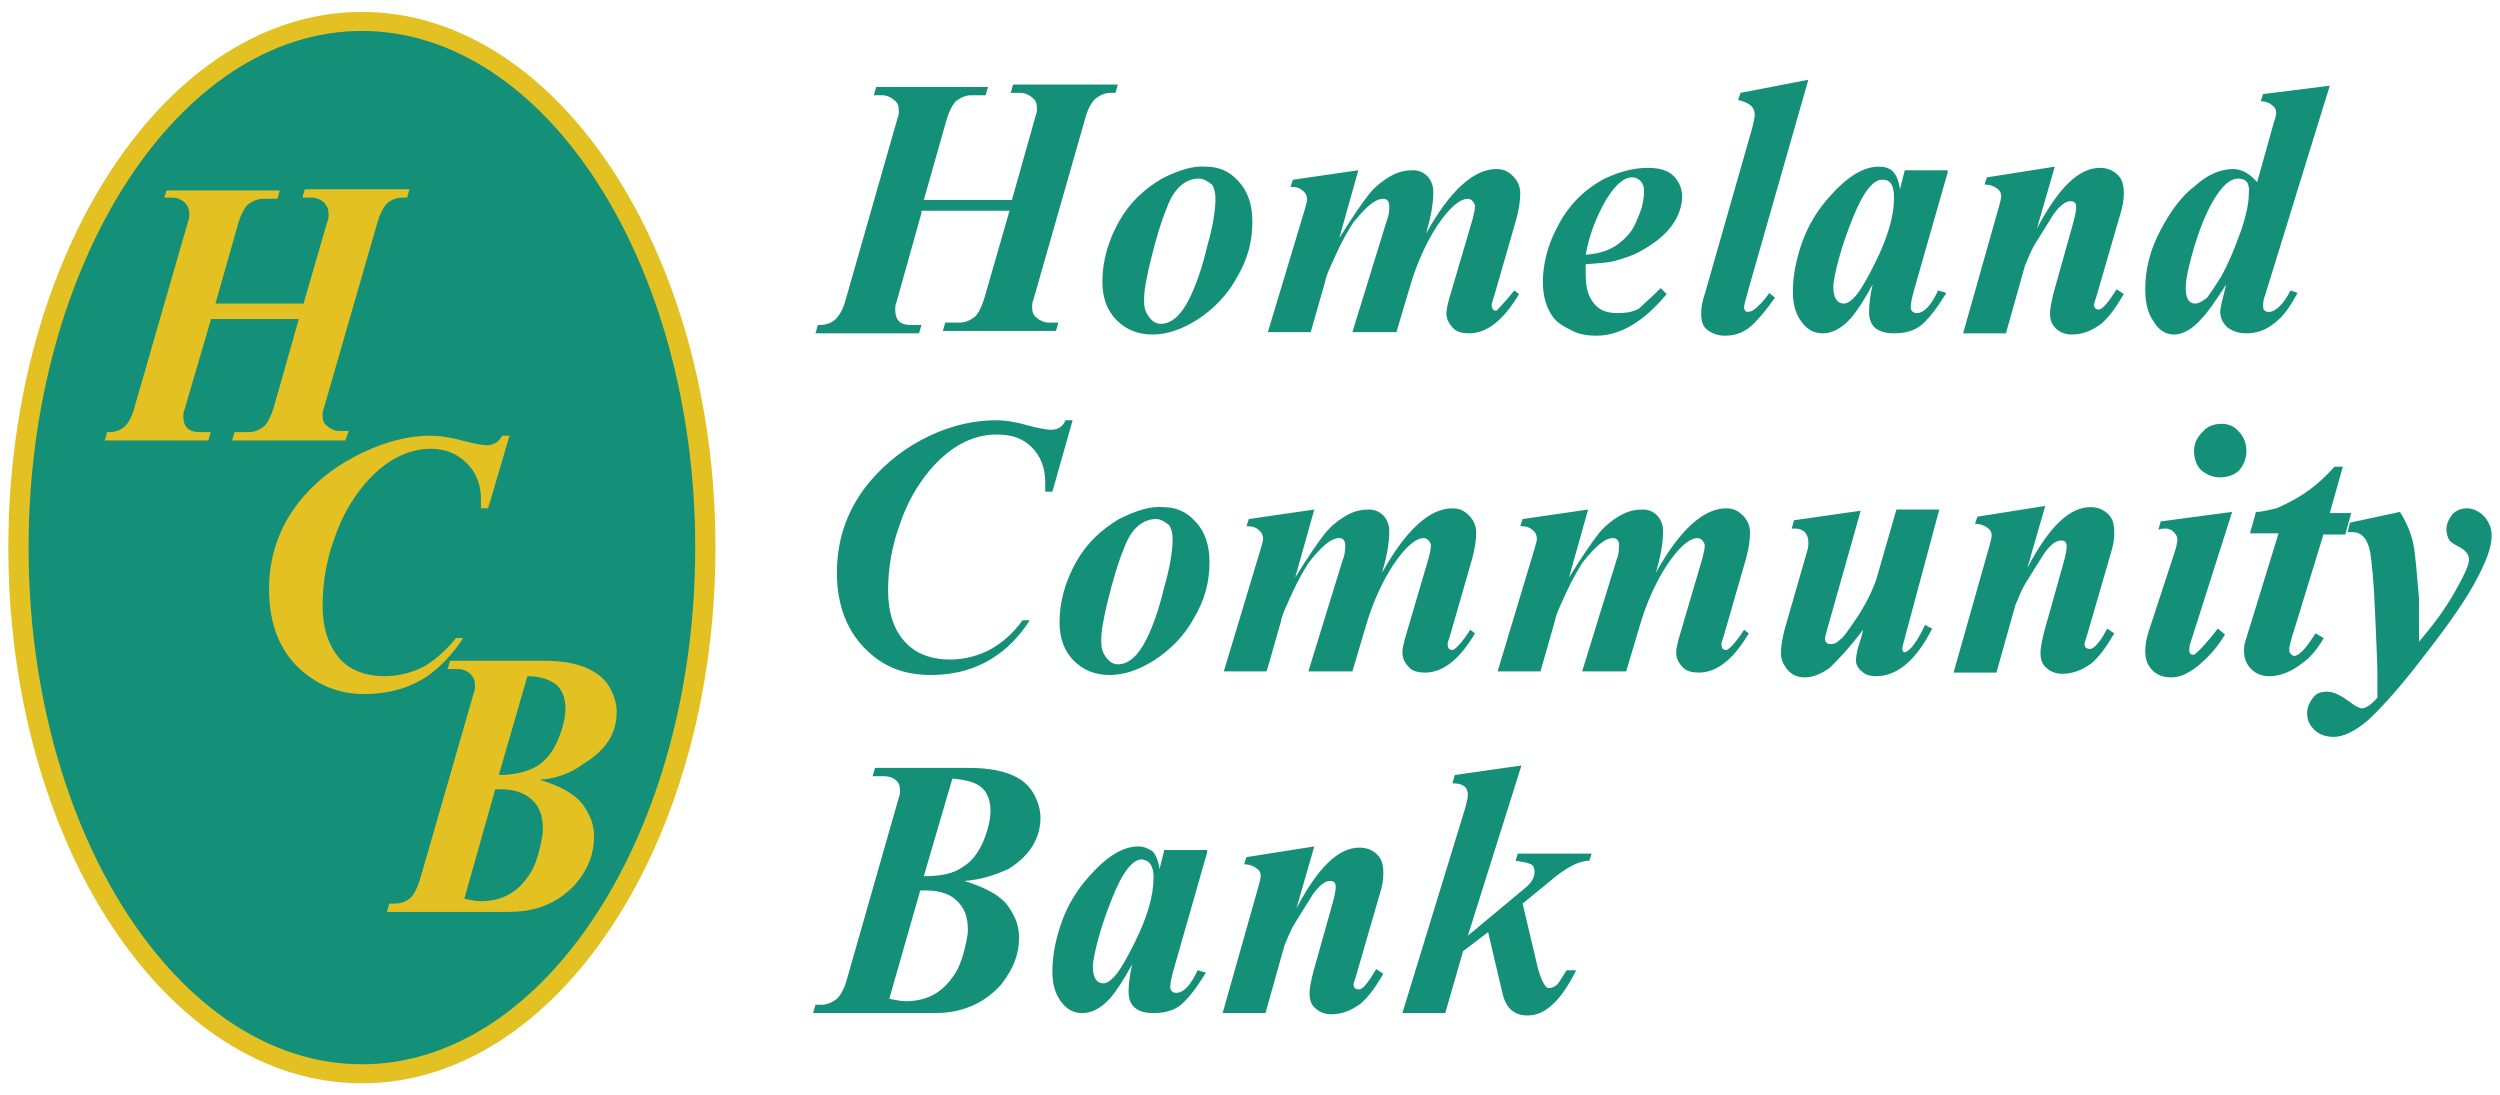
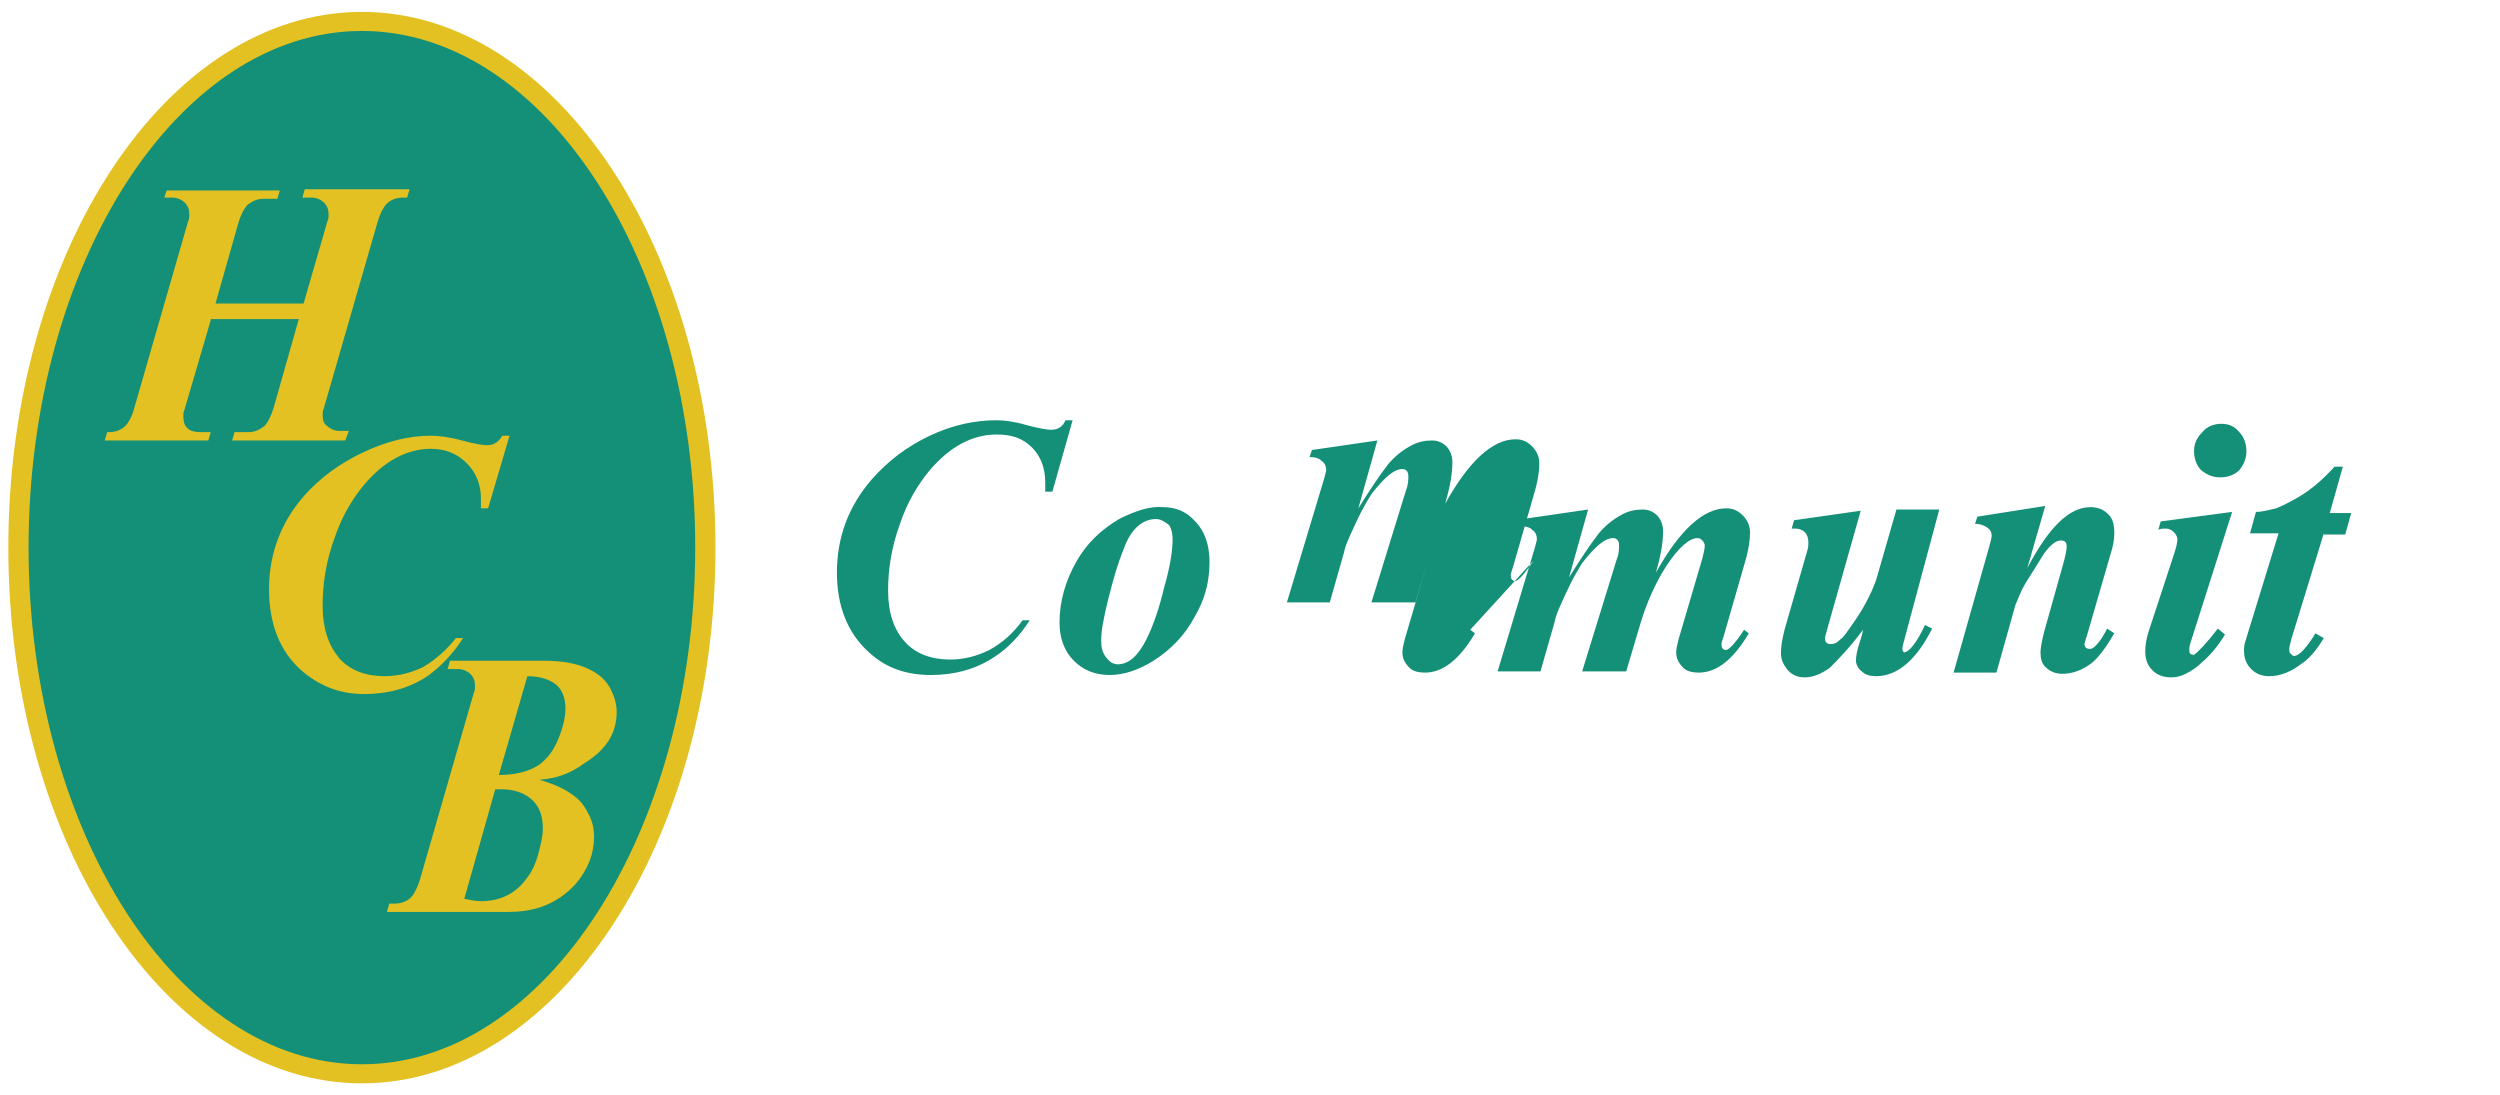
<svg xmlns="http://www.w3.org/2000/svg" id="Layer_1" viewBox="0 0 210 92">
  <style>.st0{fill:#159078}.st1{fill:#e3c122}</style>
-   <path class="st0" d="M77.4 17.9l-2.1 7.5c-.1.2-.1.4-.1.6 0 .9.4 1.3 1.3 1.3h.9l-.2.7h-8.7l.2-.7h.2c.5 0 1-.2 1.3-.5.3-.3.6-.8.8-1.5l4.4-15.4c.1-.2.1-.4.1-.6 0-.4-.1-.7-.4-.9-.2-.2-.6-.4-1-.4h-.7l.2-.7H83l-.2.7h-1.2c-.5 0-.9.2-1.3.5-.3.3-.6.9-.8 1.6l-1.9 6.7H85l2-7.1c.1-.2.1-.4.1-.6 0-.4-.1-.7-.4-.9-.2-.2-.6-.4-1-.4h-.8l.2-.7h8.8l-.2.7h-.4c-.5 0-.9.2-1.3.5-.3.3-.6.8-.8 1.5l-4.4 15.4c-.1.2-.1.4-.1.6 0 .4.1.7.4.9.2.2.6.4 1 .4h.8l-.2.7h-9.5l.2-.7h1.2c.5 0 .9-.2 1.3-.5.3-.3.6-.9.8-1.6l2.1-7.3h-7.4zM101.3 14c1.1 0 2 .4 2.7 1.2.8.8 1.2 2 1.2 3.4 0 1.7-.4 3.2-1.3 4.7-.8 1.5-2 2.7-3.4 3.6-1.3.8-2.5 1.2-3.7 1.2-1.2 0-2.2-.4-3-1.2-.8-.8-1.2-1.9-1.2-3.2 0-1.8.5-3.5 1.4-5.1.9-1.6 2.1-2.7 3.6-3.6 1.4-.7 2.6-1.1 3.7-1zm-.6 1c-1.1 0-2.1.8-2.7 2.5-.5 1.2-.9 2.6-1.3 4.2s-.6 2.7-.6 3.5c0 .6.1 1 .4 1.4.3.4.6.6 1 .6.9 0 1.7-.7 2.4-2.1.6-1.2 1.1-2.7 1.5-4.4.5-1.7.7-3.1.7-4 0-.5-.1-.9-.3-1.2-.4-.3-.7-.5-1.1-.5zM127.2 24.4l.4.3c-1.3 2.2-2.7 3.3-4.2 3.3-.5 0-1-.1-1.3-.4-.4-.4-.6-.8-.6-1.3 0-.3.1-.7.2-1.1l2-6.8c.1-.4.2-.8.2-1.1 0-.1-.1-.3-.2-.4-.1-.1-.2-.2-.4-.2-.7 0-1.6.8-2.6 2.3-.9 1.4-1.7 3.1-2.3 5.2l-1.1 3.7h-3.7l2.9-9.4c.2-.5.2-.9.2-1.2 0-.4-.2-.6-.5-.6-.7 0-1.5.7-2.6 2.1-.3.5-.8 1.3-1.3 2.4-.5 1.1-.9 1.9-1 2.5l-1.2 4.2h-3.6l3.1-10.3c.1-.4.2-.7.2-.8 0-.3-.1-.6-.4-.8-.2-.2-.5-.3-.9-.3h-.1l.2-.6 5.5-.8-1.6 5.7c1-1.6 1.8-2.8 2.5-3.7.5-.6 1.1-1.1 1.8-1.5.7-.4 1.3-.5 1.9-.5.5 0 .9.2 1.2.5.3.3.5.8.5 1.3 0 1-.2 2.1-.6 3.5 2-3.6 4-5.4 5.9-5.4.6 0 1 .2 1.4.6.4.4.6.9.6 1.4 0 .7-.1 1.3-.3 2.1l-1.9 6.6c-.1.3-.2.6-.2.7 0 .3.1.5.4.5.1-.1.7-.7 1.5-1.7zM139.5 24.2l.5.5c-1.9 2.3-3.9 3.5-5.9 3.5-.7 0-1.4-.1-2-.4-.6-.3-1.2-.6-1.6-1.1-.6-.8-.9-1.8-.9-3 0-1.5.4-3.1 1.2-4.6.9-1.8 2.2-3.1 3.8-4 1.2-.6 2.5-1 3.8-1 1 0 1.7.2 2.2.7.4.4.7 1 .7 1.7 0 .8-.3 1.7-.9 2.5-.6.8-1.5 1.5-2.6 2.1-.7.4-1.4.6-2.1.8-.7.2-1.5.2-2.5.3v.9c0 1 .2 1.8.7 2.4.5.6 1.1.8 2 .8.7 0 1.3-.1 1.8-.4.4-.4 1-.9 1.8-1.7zm-6.3-2.8c1.5-.1 2.6-.6 3.5-1.6.4-.4.7-1 1-1.8.3-.7.4-1.4.4-2 0-.3-.1-.6-.3-.8-.2-.2-.4-.3-.7-.3-.7 0-1.4.6-2.2 1.9-.8 1.4-1.4 2.9-1.7 4.6zM151.9 6.7l-5 17.5c-.2.8-.4 1.4-.4 1.6 0 .2.1.4.3.4.4 0 .7-.3 1.2-.8.4-.5.6-.7.6-.8l.5.4c-.7 1-1.3 1.7-1.8 2.2-.7.7-1.5 1-2.4 1-.6 0-1.1-.2-1.5-.5s-.5-.8-.5-1.4c0-.5.1-1 .3-1.6l4-14c.1-.5.2-.8.2-1 0-.4-.1-.6-.3-.8-.2-.2-.6-.4-1.1-.5l.2-.6 5.7-1.1zM163.6 14.5l-2.8 9.8c-.2.7-.3 1.2-.3 1.5 0 .3.2.5.5.5.6 0 1.2-.6 1.8-1.9l.7.2c-.8 1.3-1.5 2.2-2.1 2.7-.6.5-1.4.7-2.3.7-1.4 0-2.1-.6-2.1-1.8 0-.6.1-1.4.3-2.3-.7 1.3-1.3 2.2-1.8 2.8-.8.9-1.6 1.3-2.4 1.3-.7 0-1.3-.3-1.8-1s-.7-1.5-.7-2.5c0-1.4.3-2.8.8-4.2.5-1.4 1.3-2.7 2.3-3.8 1.4-1.6 2.8-2.5 4.1-2.5.5 0 .9.1 1.2.4.3.3.5.8.6 1.5l.4-1.6h3.6zm-5.4.6c-.8-.1-1.7 1-2.6 3.3-.4 1-.8 2.1-1.1 3.2-.3 1.1-.5 2-.5 2.5 0 .9.3 1.4.9 1.4.3 0 .7-.3 1.1-.8.4-.5.9-1.4 1.5-2.6 1.1-2.2 1.6-4 1.6-5.5 0-1-.3-1.5-.9-1.5zM177.8 24.3l.6.4c-.7 1.2-1.3 2-1.9 2.5-.8.6-1.6.9-2.5.9-.5 0-1-.2-1.3-.5-.4-.4-.5-.8-.5-1.3 0-.3.1-.9.3-1.7l1.6-5.7c.2-.7.3-1.2.3-1.5 0-.4-.2-.5-.5-.5-.4 0-.9.4-1.4 1.1l-1.5 2.4c-.5.8-.7 1.5-.9 1.9l-1.6 5.7h-3.6l3-10.6c.1-.4.2-.7.2-.9 0-.3-.1-.5-.4-.7-.3-.2-.6-.3-1-.3l.2-.6 5.7-.9-1.5 5.2c1.8-3.4 3.5-5.1 5.3-5.1.6 0 1.1.2 1.5.6.4.4.5.9.5 1.6 0 .5-.1 1.1-.3 1.7l-2 6.9c-.1.3-.2.6-.2.7 0 .2.1.4.4.4.3 0 .8-.6 1.5-1.7zM192.4 24.4l.6.2c-.6 1.1-1.2 2-1.9 2.5-.7.6-1.5.9-2.4.9-.7 0-1.2-.2-1.6-.5-.4-.4-.6-.8-.6-1.3 0-.4.2-1.1.5-2.3-.9 1.4-1.6 2.4-2.1 2.9-.7.8-1.5 1.3-2.3 1.3-.7 0-1.3-.4-1.7-1.1-.5-.7-.7-1.6-.7-2.7 0-1.7.4-3.3 1.3-5 .8-1.5 1.7-2.8 2.9-3.7 1.1-1 2.2-1.4 3.2-1.4.7 0 1.4.4 2 1.1l1.4-5c.1-.3.2-.6.2-.8 0-.3-.1-.5-.4-.7-.2-.2-.6-.3-.9-.3l.2-.6 5.6-.7-5.4 17.5c-.2.5-.2.8-.2 1 0 .4.2.5.5.5.5 0 1.2-.6 1.8-1.8zM188 15c-.6 0-1.2.5-1.8 1.4-.8 1.2-1.5 2.9-2.1 5.1-.3 1.1-.5 2-.5 2.7 0 .9.3 1.3.8 1.3.3 0 .6-.2 1-.5.3-.4.7-1 1.2-1.8.6-1.1 1.1-2.3 1.6-3.7.5-1.4.7-2.5.7-3.2.1-.9-.2-1.3-.9-1.3z" />
  <g>
-     <path class="st0" d="M85.9 52.1h.6c-.9 1.4-1.9 2.4-3 3.1-1.5 1-3.3 1.5-5.3 1.5-2.1 0-3.8-.6-5.2-1.9-1.8-1.6-2.7-3.9-2.7-6.7 0-3 1-5.6 2.9-7.8 1.4-1.6 3-2.8 4.9-3.7 1.9-.9 3.8-1.3 5.6-1.3.6 0 1.5.1 2.5.4 1.1.3 1.8.4 2.1.4.6 0 1-.3 1.2-.8h.6l-1.7 6h-.6v-.8c0-1.2-.4-2.2-1.1-2.9-.8-.8-1.7-1.1-3-1.1-2 0-3.9 1-5.6 3-1 1.2-1.9 2.7-2.5 4.5-.7 1.9-1 3.8-1 5.6 0 1.9.5 3.3 1.4 4.3.9 1 2.2 1.5 3.8 1.5 1.2 0 2.3-.3 3.3-.8 1.1-.6 2-1.4 2.8-2.5zM97.7 42.6c1.1 0 2 .4 2.7 1.2.8.8 1.2 2 1.2 3.4 0 1.7-.4 3.2-1.3 4.7-.8 1.5-2 2.7-3.4 3.6-1.3.8-2.5 1.2-3.7 1.2-1.2 0-2.2-.4-3-1.2-.8-.8-1.2-1.9-1.2-3.2 0-1.8.5-3.5 1.4-5.1.9-1.6 2.1-2.7 3.6-3.6 1.4-.7 2.6-1.1 3.7-1zm-.6 1c-1.1 0-2.1.8-2.7 2.5-.5 1.2-.9 2.6-1.3 4.2s-.6 2.7-.6 3.5c0 .6.1 1 .4 1.4.3.4.6.6 1 .6.9 0 1.7-.7 2.4-2.1.6-1.2 1.1-2.7 1.5-4.4.5-1.7.7-3.1.7-4 0-.5-.1-.9-.3-1.2-.4-.3-.7-.5-1.1-.5zM123.5 52.9l.4.3c-1.3 2.2-2.7 3.3-4.2 3.3-.5 0-1-.1-1.3-.4-.4-.4-.6-.8-.6-1.3 0-.3.1-.7.2-1.1l2-6.8c.1-.4.2-.8.2-1.1 0-.1-.1-.3-.2-.4-.1-.1-.2-.2-.4-.2-.7 0-1.6.8-2.6 2.3-.9 1.4-1.7 3.1-2.3 5.2l-1.1 3.7h-3.7l2.9-9.4c.2-.5.2-.9.2-1.2 0-.4-.2-.6-.5-.6-.7 0-1.5.7-2.6 2.1-.3.5-.8 1.3-1.3 2.4-.5 1.1-.9 1.9-1 2.5l-1.2 4.2h-3.6l3.1-10.3c.1-.4.2-.7.2-.8 0-.3-.1-.6-.4-.8-.2-.2-.5-.3-.9-.3h-.1l.2-.6 5.5-.8-1.6 5.7c1-1.6 1.8-2.8 2.5-3.7.5-.6 1.1-1.1 1.8-1.5.7-.4 1.3-.5 1.9-.5.5 0 .9.2 1.2.5.3.3.5.8.5 1.3 0 1-.2 2.1-.6 3.5 2-3.6 4-5.4 5.9-5.4.6 0 1 .2 1.4.6.4.4.6.9.6 1.4 0 .7-.1 1.3-.3 2.1l-1.9 6.6c-.1.3-.2.6-.2.7 0 .3.1.5.4.5.2 0 .8-.6 1.5-1.7zM146.5 52.9l.4.3c-1.3 2.2-2.7 3.3-4.2 3.3-.5 0-1-.1-1.3-.4-.4-.4-.6-.8-.6-1.3 0-.3.1-.7.2-1.1l2-6.8c.1-.4.2-.8.2-1.1 0-.1-.1-.3-.2-.4-.1-.1-.2-.2-.4-.2-.7 0-1.6.8-2.6 2.3-.9 1.4-1.7 3.1-2.3 5.2l-1.1 3.7h-3.7l2.9-9.4c.2-.5.2-.9.2-1.2 0-.4-.2-.6-.5-.6-.7 0-1.5.7-2.6 2.1-.3.5-.8 1.3-1.3 2.4-.5 1.1-.9 1.9-1 2.5l-1.2 4.2h-3.6l3.1-10.3c.1-.4.2-.7.2-.8 0-.3-.1-.6-.4-.8-.2-.2-.5-.3-.9-.3h-.1l.2-.6 5.5-.8-1.6 5.7c1-1.6 1.8-2.8 2.5-3.7.5-.6 1.1-1.1 1.8-1.5.7-.4 1.3-.5 1.9-.5.5 0 .9.2 1.2.5.3.3.5.8.5 1.3 0 1-.2 2.1-.6 3.5 2-3.6 4-5.4 5.9-5.4.6 0 1 .2 1.4.6.4.4.6.9.6 1.4 0 .7-.1 1.3-.3 2.1l-1.9 6.6c-.1.3-.2.6-.2.7 0 .3.1.5.4.5.2 0 .8-.6 1.5-1.7zM161.7 52.5l.6.3c-1.3 2.6-2.9 4-4.7 4-.5 0-.9-.1-1.2-.4-.3-.2-.5-.6-.5-.9 0-.4.1-.9.3-1.5.1-.3.2-.6.3-1.1-1.2 1.6-2.2 2.6-2.8 3.2-.7.5-1.4.8-2.1.8-.6 0-1.1-.2-1.5-.7-.3-.4-.5-.8-.5-1.3 0-.6.1-1.2.3-2l1.9-6.6c.1-.3.1-.5.1-.8 0-.3-.1-.6-.3-.8-.2-.2-.5-.3-.8-.3h-.3l.2-.7 5.6-.8-2.8 9.9c-.1.4-.2.7-.2.8 0 .4.2.5.5.5s.5-.1.8-.4c.3-.2.6-.7 1.1-1.4.7-1 1.4-2.2 1.9-3.6l1.7-5.9h3.6L160 53.6c-.1.4-.2.7-.2.9s.1.3.2.3c.4-.1 1-.8 1.7-2.3zM177 52.8l.6.4c-.7 1.2-1.3 2-1.9 2.5-.8.6-1.6.9-2.5.9-.5 0-1-.2-1.3-.5-.4-.3-.5-.8-.5-1.3 0-.3.1-.9.3-1.7l1.6-5.7c.2-.7.3-1.2.3-1.5 0-.4-.2-.5-.5-.5-.4 0-.9.4-1.4 1.1l-1.5 2.4c-.5.8-.7 1.5-.9 1.9l-1.6 5.7h-3.6l3-10.6c.1-.4.2-.7.2-.9 0-.3-.1-.5-.4-.7-.3-.2-.6-.3-1-.3l.2-.6 5.7-.9-1.5 5.2c1.8-3.4 3.5-5.1 5.3-5.1.6 0 1.1.2 1.5.6.4.4.5.9.5 1.6 0 .5-.1 1.1-.3 1.7l-2 6.9c-.1.3-.2.6-.2.7 0 .2.1.4.4.4.3.1.9-.5 1.5-1.7zM186.3 52.8l.6.5c-.6 1-1.3 1.8-1.9 2.3-.5.5-1 .8-1.4 1-.4.2-.8.3-1.2.3-.7 0-1.2-.2-1.6-.6-.4-.4-.6-.9-.6-1.6 0-.5.1-1.1.3-1.7l2.1-6.4c.2-.6.3-1 .3-1.3 0-.2-.1-.4-.3-.6-.2-.2-.4-.3-.7-.3-.2 0-.4 0-.6.1l.2-.7 6-.8-3.5 11c-.1.3-.1.5-.1.6 0 .3.1.4.4.4.3-.2 1-.9 2-2.2zm.3-17.2c.6 0 1.1.2 1.5.7.4.4.6 1 .6 1.6 0 .6-.2 1.1-.6 1.6-.4.4-1 .6-1.6.6-.6 0-1.1-.2-1.6-.6-.4-.4-.6-1-.6-1.6 0-.6.2-1.1.7-1.6.4-.5 1-.7 1.6-.7zM195.2 44.8l-2.7 8.8c-.1.4-.2.7-.2.9 0 .2 0 .3.1.4.1.1.2.2.3.2.4 0 1-.6 1.8-1.9l.7.4c-.6 1-1.2 1.7-1.8 2.1-.9.7-1.8 1.1-2.8 1.1-.6 0-1.1-.2-1.5-.6-.4-.4-.6-.9-.6-1.5 0-.3 0-.5.1-.8l2.8-9.1H189l.5-1.8c.6 0 1.2-.2 1.7-.3.5-.2 1.1-.5 1.8-.9 1.2-.7 2.2-1.6 3.1-2.6h.7l-1.1 3.9h1.8l-.5 1.8h-1.8z" />
-     <path class="st0" d="M203.2 53.9c1.1-1.3 2.1-2.6 2.9-4 .8-1.4 1.3-2.4 1.3-2.9 0-.4-.3-.8-.9-1.1-.4-.2-.7-.4-.8-.6-.1-.2-.2-.5-.2-.8 0-.5.2-.9.5-1.3.3-.3.7-.5 1.2-.5s1 .2 1.5.7c.4.5.6 1 .6 1.6 0 1-.5 2.3-1.5 4.1s-2.6 4-4.8 6.8c-1.8 2.3-3.2 3.8-4.2 4.7-1 .8-1.9 1.3-2.8 1.3-.6 0-1.2-.2-1.6-.6-.4-.4-.6-.8-.6-1.4 0-.5.2-.9.5-1.3s.7-.5 1.2-.5 1.1.3 1.8.8c.5.4.9.6 1.1.6.3 0 .8-.3 1.3-.9v-2.1c0-.9-.1-2.7-.2-5.2-.1-2.6-.3-4.2-.4-4.9-.2-1.1-.7-1.7-1.5-1.7h-.4l.2-.8 4.2-.9c.5.8.9 1.7 1.1 2.6.2.9.3 2.5.5 4.7v3.6z" />
+     <path class="st0" d="M85.9 52.1h.6c-.9 1.4-1.9 2.4-3 3.1-1.5 1-3.3 1.5-5.3 1.5-2.1 0-3.8-.6-5.2-1.9-1.8-1.6-2.7-3.9-2.7-6.7 0-3 1-5.6 2.9-7.8 1.4-1.6 3-2.8 4.9-3.7 1.9-.9 3.8-1.3 5.6-1.3.6 0 1.5.1 2.5.4 1.1.3 1.8.4 2.1.4.6 0 1-.3 1.2-.8h.6l-1.7 6h-.6v-.8c0-1.2-.4-2.2-1.1-2.9-.8-.8-1.7-1.1-3-1.1-2 0-3.9 1-5.6 3-1 1.2-1.9 2.7-2.5 4.5-.7 1.9-1 3.8-1 5.6 0 1.9.5 3.3 1.4 4.3.9 1 2.2 1.5 3.8 1.5 1.2 0 2.3-.3 3.3-.8 1.1-.6 2-1.4 2.8-2.5zM97.7 42.6c1.1 0 2 .4 2.7 1.2.8.8 1.2 2 1.2 3.4 0 1.7-.4 3.2-1.3 4.7-.8 1.5-2 2.7-3.4 3.6-1.3.8-2.5 1.2-3.7 1.2-1.2 0-2.2-.4-3-1.2-.8-.8-1.2-1.9-1.2-3.2 0-1.8.5-3.5 1.4-5.1.9-1.6 2.1-2.7 3.6-3.6 1.4-.7 2.6-1.1 3.7-1zm-.6 1c-1.1 0-2.1.8-2.7 2.5-.5 1.2-.9 2.6-1.3 4.2s-.6 2.7-.6 3.5c0 .6.1 1 .4 1.4.3.4.6.6 1 .6.9 0 1.7-.7 2.4-2.1.6-1.2 1.1-2.7 1.5-4.4.5-1.7.7-3.1.7-4 0-.5-.1-.9-.3-1.2-.4-.3-.7-.5-1.1-.5zM123.5 52.9l.4.3c-1.3 2.2-2.7 3.3-4.2 3.3-.5 0-1-.1-1.3-.4-.4-.4-.6-.8-.6-1.3 0-.3.1-.7.2-1.1l2-6.8l-1.1 3.7h-3.7l2.9-9.4c.2-.5.2-.9.2-1.2 0-.4-.2-.6-.5-.6-.7 0-1.5.7-2.6 2.1-.3.5-.8 1.3-1.3 2.4-.5 1.1-.9 1.9-1 2.5l-1.2 4.2h-3.6l3.1-10.3c.1-.4.2-.7.2-.8 0-.3-.1-.6-.4-.8-.2-.2-.5-.3-.9-.3h-.1l.2-.6 5.5-.8-1.6 5.7c1-1.6 1.8-2.8 2.5-3.7.5-.6 1.1-1.1 1.8-1.5.7-.4 1.3-.5 1.9-.5.5 0 .9.2 1.2.5.3.3.5.8.5 1.3 0 1-.2 2.1-.6 3.5 2-3.6 4-5.4 5.9-5.4.6 0 1 .2 1.4.6.4.4.6.9.6 1.4 0 .7-.1 1.3-.3 2.1l-1.9 6.6c-.1.3-.2.6-.2.7 0 .3.1.5.4.5.2 0 .8-.6 1.5-1.7zM146.5 52.9l.4.3c-1.3 2.2-2.7 3.3-4.2 3.3-.5 0-1-.1-1.3-.4-.4-.4-.6-.8-.6-1.3 0-.3.1-.7.2-1.1l2-6.8c.1-.4.2-.8.2-1.1 0-.1-.1-.3-.2-.4-.1-.1-.2-.2-.4-.2-.7 0-1.6.8-2.6 2.3-.9 1.4-1.7 3.1-2.3 5.2l-1.1 3.7h-3.7l2.9-9.4c.2-.5.2-.9.2-1.2 0-.4-.2-.6-.5-.6-.7 0-1.5.7-2.6 2.1-.3.5-.8 1.3-1.3 2.4-.5 1.1-.9 1.9-1 2.5l-1.2 4.2h-3.6l3.1-10.3c.1-.4.2-.7.2-.8 0-.3-.1-.6-.4-.8-.2-.2-.5-.3-.9-.3h-.1l.2-.6 5.5-.8-1.6 5.7c1-1.6 1.8-2.8 2.5-3.7.5-.6 1.1-1.1 1.8-1.5.7-.4 1.3-.5 1.9-.5.5 0 .9.2 1.2.5.3.3.5.8.5 1.3 0 1-.2 2.1-.6 3.5 2-3.6 4-5.4 5.9-5.4.6 0 1 .2 1.4.6.4.4.6.9.6 1.4 0 .7-.1 1.3-.3 2.1l-1.9 6.6c-.1.3-.2.6-.2.7 0 .3.1.5.4.5.2 0 .8-.6 1.5-1.7zM161.7 52.5l.6.3c-1.3 2.6-2.9 4-4.7 4-.5 0-.9-.1-1.2-.4-.3-.2-.5-.6-.5-.9 0-.4.1-.9.3-1.5.1-.3.2-.6.3-1.1-1.2 1.6-2.2 2.6-2.8 3.2-.7.5-1.4.8-2.1.8-.6 0-1.1-.2-1.5-.7-.3-.4-.5-.8-.5-1.3 0-.6.1-1.2.3-2l1.9-6.6c.1-.3.1-.5.1-.8 0-.3-.1-.6-.3-.8-.2-.2-.5-.3-.8-.3h-.3l.2-.7 5.6-.8-2.8 9.9c-.1.4-.2.7-.2.8 0 .4.2.5.5.5s.5-.1.8-.4c.3-.2.6-.7 1.1-1.4.7-1 1.4-2.2 1.9-3.6l1.7-5.9h3.6L160 53.6c-.1.4-.2.7-.2.9s.1.3.2.3c.4-.1 1-.8 1.7-2.3zM177 52.8l.6.4c-.7 1.2-1.3 2-1.9 2.5-.8.6-1.6.9-2.5.9-.5 0-1-.2-1.3-.5-.4-.3-.5-.8-.5-1.3 0-.3.1-.9.3-1.7l1.6-5.7c.2-.7.3-1.2.3-1.5 0-.4-.2-.5-.5-.5-.4 0-.9.4-1.4 1.1l-1.5 2.4c-.5.8-.7 1.5-.9 1.9l-1.6 5.7h-3.6l3-10.6c.1-.4.2-.7.2-.9 0-.3-.1-.5-.4-.7-.3-.2-.6-.3-1-.3l.2-.6 5.7-.9-1.5 5.2c1.8-3.4 3.5-5.1 5.3-5.1.6 0 1.1.2 1.5.6.4.4.5.9.5 1.6 0 .5-.1 1.1-.3 1.7l-2 6.9c-.1.3-.2.6-.2.7 0 .2.1.4.4.4.3.1.9-.5 1.5-1.7zM186.3 52.8l.6.5c-.6 1-1.3 1.8-1.9 2.3-.5.5-1 .8-1.4 1-.4.2-.8.3-1.2.3-.7 0-1.2-.2-1.6-.6-.4-.4-.6-.9-.6-1.6 0-.5.1-1.1.3-1.7l2.1-6.4c.2-.6.3-1 .3-1.3 0-.2-.1-.4-.3-.6-.2-.2-.4-.3-.7-.3-.2 0-.4 0-.6.1l.2-.7 6-.8-3.5 11c-.1.3-.1.5-.1.6 0 .3.1.4.4.4.3-.2 1-.9 2-2.2zm.3-17.2c.6 0 1.1.2 1.5.7.4.4.6 1 .6 1.6 0 .6-.2 1.1-.6 1.6-.4.4-1 .6-1.6.6-.6 0-1.1-.2-1.6-.6-.4-.4-.6-1-.6-1.6 0-.6.2-1.1.7-1.6.4-.5 1-.7 1.6-.7zM195.2 44.8l-2.7 8.8c-.1.4-.2.7-.2.9 0 .2 0 .3.1.4.1.1.2.2.3.2.4 0 1-.6 1.8-1.9l.7.4c-.6 1-1.2 1.7-1.8 2.1-.9.7-1.8 1.1-2.8 1.1-.6 0-1.1-.2-1.5-.6-.4-.4-.6-.9-.6-1.5 0-.3 0-.5.1-.8l2.8-9.1H189l.5-1.8c.6 0 1.2-.2 1.7-.3.5-.2 1.1-.5 1.8-.9 1.2-.7 2.2-1.6 3.1-2.6h.7l-1.1 3.9h1.8l-.5 1.8h-1.8z" />
  </g>
  <g>
-     <path class="st0" d="M81 74c1.3.4 2.4.9 3.1 1.5.5.4.8.9 1.1 1.5.3.6.4 1.2.4 1.8 0 1.4-.5 2.6-1.5 3.9-.8.9-1.8 1.6-3 2-.9.3-1.7.4-2.6.4H68.3l.2-.7h.5c.5 0 .9-.2 1.3-.5.3-.3.6-.8.8-1.5L75.5 67c.1-.2.1-.4.1-.6 0-.4-.1-.7-.4-.9-.2-.2-.6-.3-1-.3h-.9l.2-.7h7.8c1.9 0 3.3.3 4.3.9.5.3 1 .8 1.3 1.4.3.6.5 1.2.5 1.9 0 1.7-.9 3.2-2.7 4.3-1.1.5-2.3.9-3.7 1zm-6.3 9.9c.5.1 1 .2 1.4.2 1.7 0 3-.7 3.9-2 .4-.5.7-1.2.9-1.9.2-.8.4-1.5.4-2.1 0-1.1-.3-1.9-1-2.5-.5-.5-1.4-.8-2.5-.8h-.5l-2.6 9.1zm2.9-10.3c1.4 0 2.5-.2 3.3-.8.7-.4 1.2-1.1 1.6-1.9.4-.9.7-1.9.7-2.8 0-.9-.3-1.6-.8-2-.5-.4-1.3-.6-2.4-.7l-2.4 8.2zM101.4 71.6l-2.8 9.8c-.2.7-.3 1.2-.3 1.5 0 .3.2.5.5.5.6 0 1.2-.6 1.8-1.9l.7.2c-.8 1.3-1.5 2.2-2.1 2.7-.6.5-1.4.7-2.3.7-1.4 0-2.1-.6-2.1-1.8 0-.6.1-1.4.3-2.3-.7 1.3-1.3 2.2-1.8 2.8-.8.9-1.6 1.3-2.4 1.3-.7 0-1.3-.3-1.8-1s-.7-1.5-.7-2.5c0-1.4.3-2.8.8-4.2.5-1.4 1.3-2.7 2.3-3.8 1.4-1.6 2.8-2.5 4.1-2.5.5 0 .9.2 1.2.4.3.3.5.8.6 1.5l.4-1.6h3.6zm-5.4.6c-.8-.1-1.7 1-2.6 3.3-.4 1-.8 2.1-1.1 3.2s-.5 2-.5 2.5c0 .9.3 1.4.9 1.4.3 0 .7-.3 1.1-.8.4-.5.9-1.4 1.5-2.6 1.1-2.2 1.6-4 1.6-5.5 0-.9-.3-1.4-.9-1.5zM115.6 81.4l.6.4c-.7 1.2-1.3 2-1.9 2.5-.8.6-1.6.9-2.5.9-.5 0-1-.2-1.3-.5-.4-.3-.5-.8-.5-1.3 0-.3.1-.9.3-1.7l1.6-5.7c.2-.7.3-1.2.3-1.5 0-.4-.2-.5-.5-.5-.4 0-.9.4-1.4 1.1l-1.5 2.4c-.5.8-.7 1.5-.9 1.9l-1.6 5.7h-3.6l3-10.6c.1-.4.2-.7.2-.9 0-.3-.1-.5-.4-.7-.3-.2-.6-.3-1-.3l.2-.6 5.7-.9-1.5 5.2c1.8-3.4 3.5-5.1 5.3-5.1.6 0 1.1.2 1.5.6.4.4.5.9.5 1.6 0 .5-.1 1.1-.3 1.7l-2 6.9c-.1.3-.2.6-.2.7 0 .2.1.4.4.4.3.1.8-.5 1.5-1.7zM122.9 79.9l-1.5 5.2h-3.6l5.3-17.3c.1-.4.2-.8.2-1 0-.7-.4-1-1.3-1l.2-.7 5.6-.8-4.5 14.3 4.8-4c.6-.5.8-.9.8-1.4 0-.3-.1-.5-.3-.6-.2-.1-.6-.2-1.3-.3l.2-.6h6.2l-.2.6c-.9 0-2 .6-3.4 1.8l-2.2 1.8 1.3 5.5c.3 1 .6 1.6.9 1.6.2 0 .5-.1.7-.3.2-.2.4-.6.8-1.2h.8c-.6 1.2-1.2 2.1-1.8 2.7-.8.8-1.5 1.1-2.3 1.1-1.1 0-1.8-.6-2.1-1.9l-1.2-5.1-2.1 1.6z" />
-   </g>
+     </g>
  <g>
    <path class="st0" d="M59.2 46c0 24.4-12.9 44.2-28.8 44.2S1.6 70.4 1.6 46c0-24.4 12.9-44.2 28.8-44.2S59.2 21.6 59.2 46" />
    <path class="st1" d="M30.4 91C14 91 .7 70.8.7 46S14 1 30.4 1s29.7 20.2 29.7 45-13.3 45-29.7 45zm0-88.4C15 2.6 2.4 22.1 2.4 46s12.6 43.4 28 43.4 28-19.5 28-43.4-12.6-43.4-28-43.4z" />
    <path class="st1" d="M17.7 26.9l-2.2 7.5c-.1.2-.1.4-.1.6 0 .9.5 1.3 1.4 1.3h.9l-.2.7H8.8l.2-.7h.2c.5 0 1-.2 1.3-.5.3-.3.6-.8.8-1.6l4.5-15.6c.1-.2.1-.4.1-.6 0-.4-.1-.7-.4-1-.2-.2-.6-.4-1-.4h-.7l.2-.6h9.5l-.2.7h-1.2c-.5 0-.9.2-1.3.5-.3.3-.6.9-.8 1.6l-1.9 6.7h7.4l2-6.9c.1-.2.1-.4.1-.6 0-.4-.1-.7-.4-1-.2-.2-.6-.4-1-.4h-.8l.2-.7h8.8l-.2.7h-.4c-.5 0-1 .2-1.3.5-.3.3-.6.9-.8 1.6l-4.5 15.6c-.1.2-.1.4-.1.6 0 .4.1.7.4.9.2.2.6.4 1 .4h.8l-.3.8h-9.5l.2-.7h1.2c.5 0 .9-.2 1.3-.5.3-.3.6-.9.8-1.6l2.1-7.4h-7.4zM38.3 53.6h.6c-.9 1.4-1.9 2.4-3 3.2-1.5 1-3.3 1.5-5.3 1.5-2.1 0-3.8-.7-5.3-2-1.8-1.6-2.7-3.9-2.7-6.8 0-3 1-5.6 2.9-7.8 1.4-1.6 3.1-2.8 5-3.7 1.9-.9 3.8-1.4 5.7-1.4.6 0 1.5.1 2.6.4 1.1.3 1.8.4 2.1.4.6 0 1-.3 1.3-.8h.6L41 42.7h-.6v-.8c0-1.2-.4-2.2-1.2-3-.8-.8-1.8-1.2-3-1.2-2 0-3.9 1-5.6 3-1 1.2-1.9 2.7-2.5 4.5-.7 1.9-1 3.8-1 5.7 0 1.9.5 3.3 1.4 4.4.9 1 2.2 1.5 3.8 1.5 1.2 0 2.3-.3 3.3-.8 1-.6 1.9-1.4 2.7-2.4zM45.3 65.5c1.4.4 2.4.9 3.1 1.5.5.4.8.9 1.1 1.5.3.6.4 1.2.4 1.8 0 1.4-.5 2.7-1.5 3.9-.8.9-1.8 1.6-3 2-.9.3-1.8.4-2.6.4H32.5l.2-.7h.5c.5 0 1-.2 1.3-.5.3-.3.6-.9.8-1.6l4.5-15.6c.1-.2.1-.4.1-.6 0-.4-.1-.7-.4-1-.2-.2-.6-.4-1-.4h-.9l.2-.7h7.8c1.9 0 3.3.3 4.4 1 .5.3 1 .8 1.3 1.4.3.6.5 1.2.5 1.9 0 1.8-.9 3.2-2.7 4.3-1.2.9-2.4 1.3-3.8 1.4zm-6.3 10c.5.1 1 .2 1.4.2 1.7 0 3-.7 3.9-2 .4-.5.7-1.2.9-1.9.2-.8.4-1.5.4-2.2 0-1.1-.3-1.9-1-2.5-.6-.5-1.4-.8-2.5-.8h-.5L39 75.5zm2.9-10.4c1.4 0 2.5-.3 3.3-.8.7-.5 1.2-1.1 1.6-2 .4-.9.7-1.9.7-2.8 0-.9-.3-1.6-.8-2-.5-.4-1.3-.7-2.4-.7l-2.4 8.3z" />
  </g>
</svg>